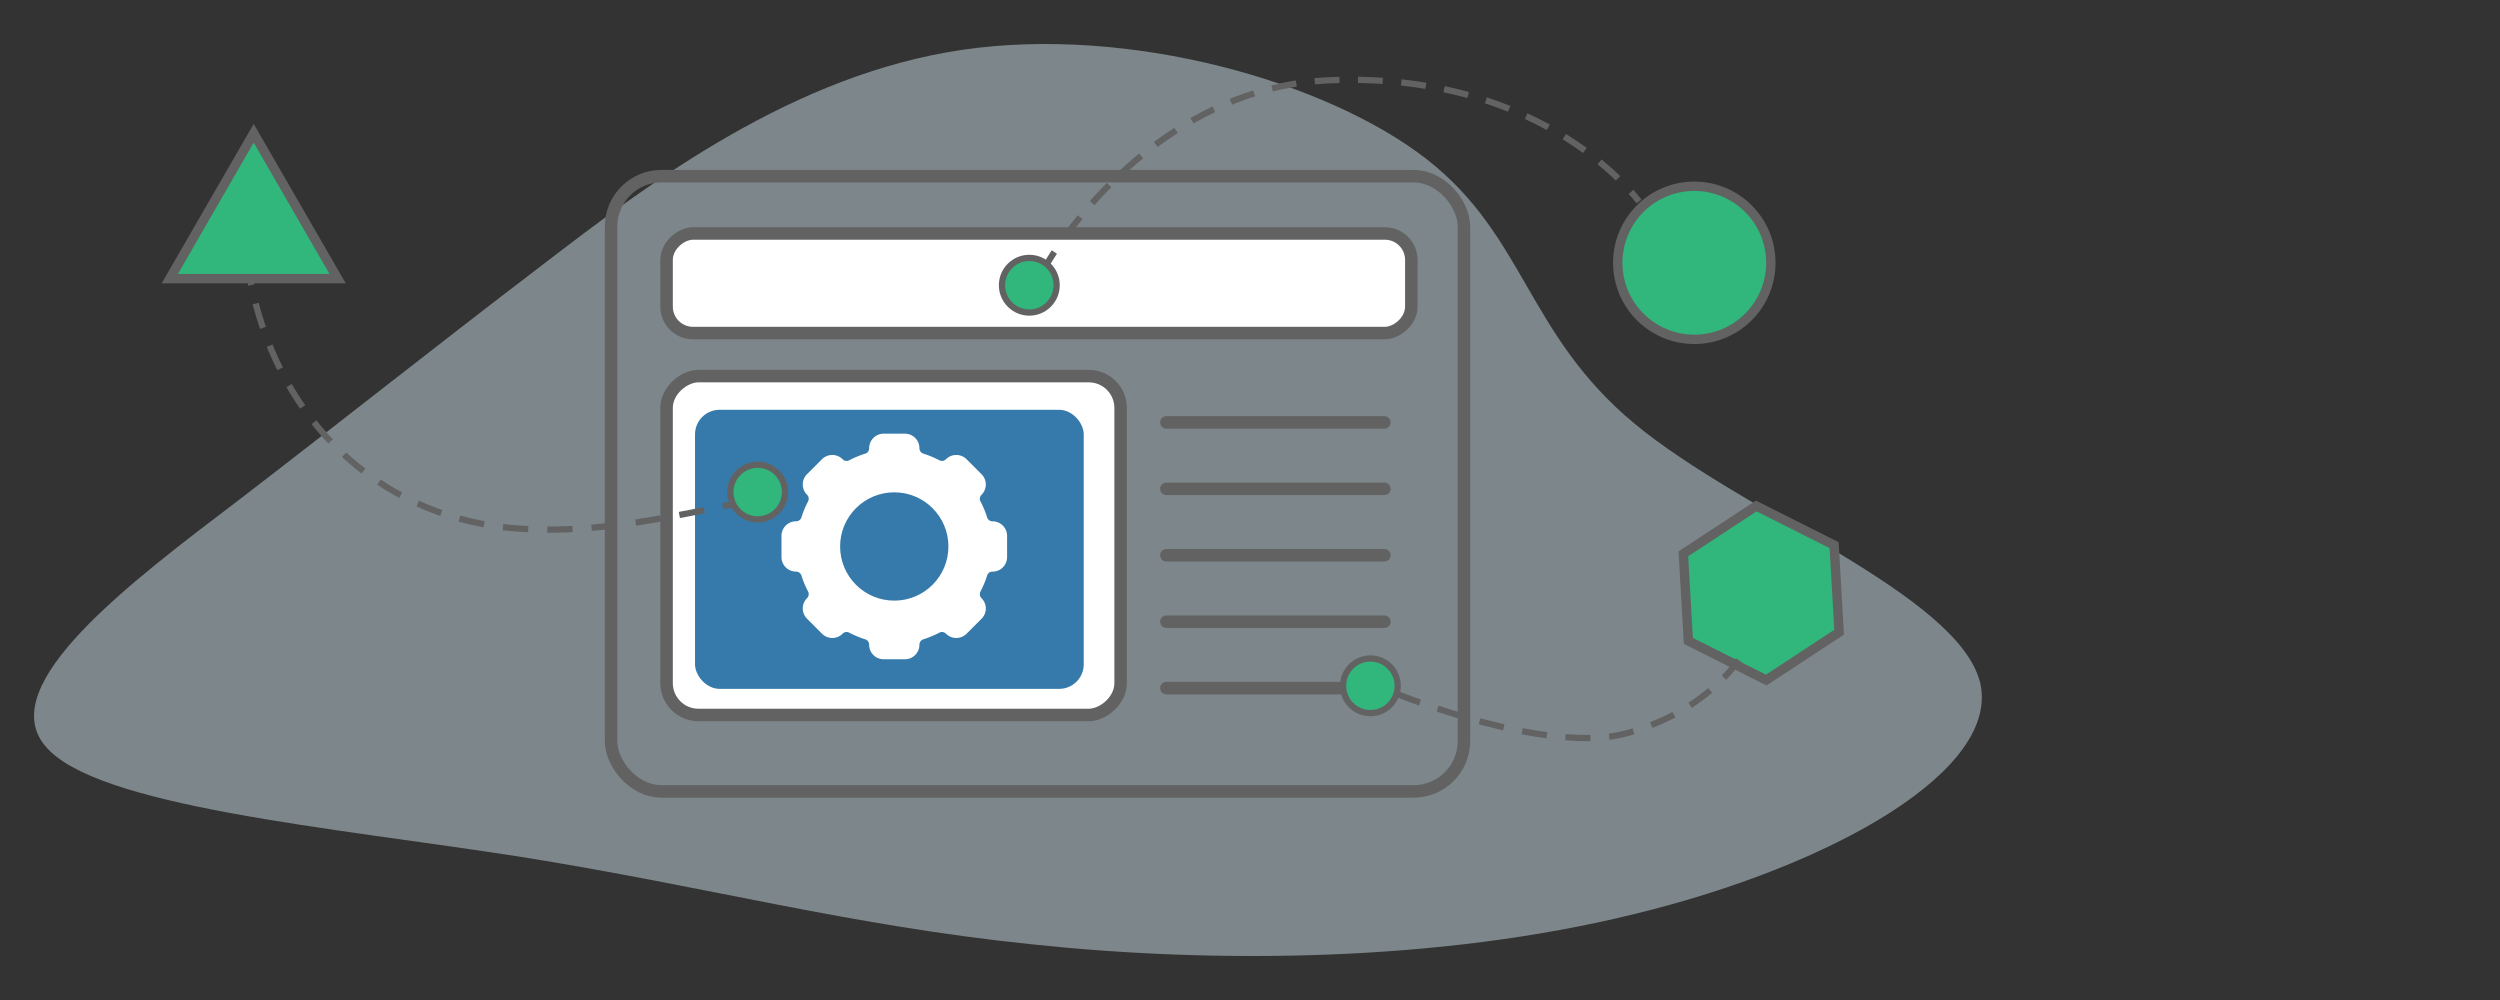
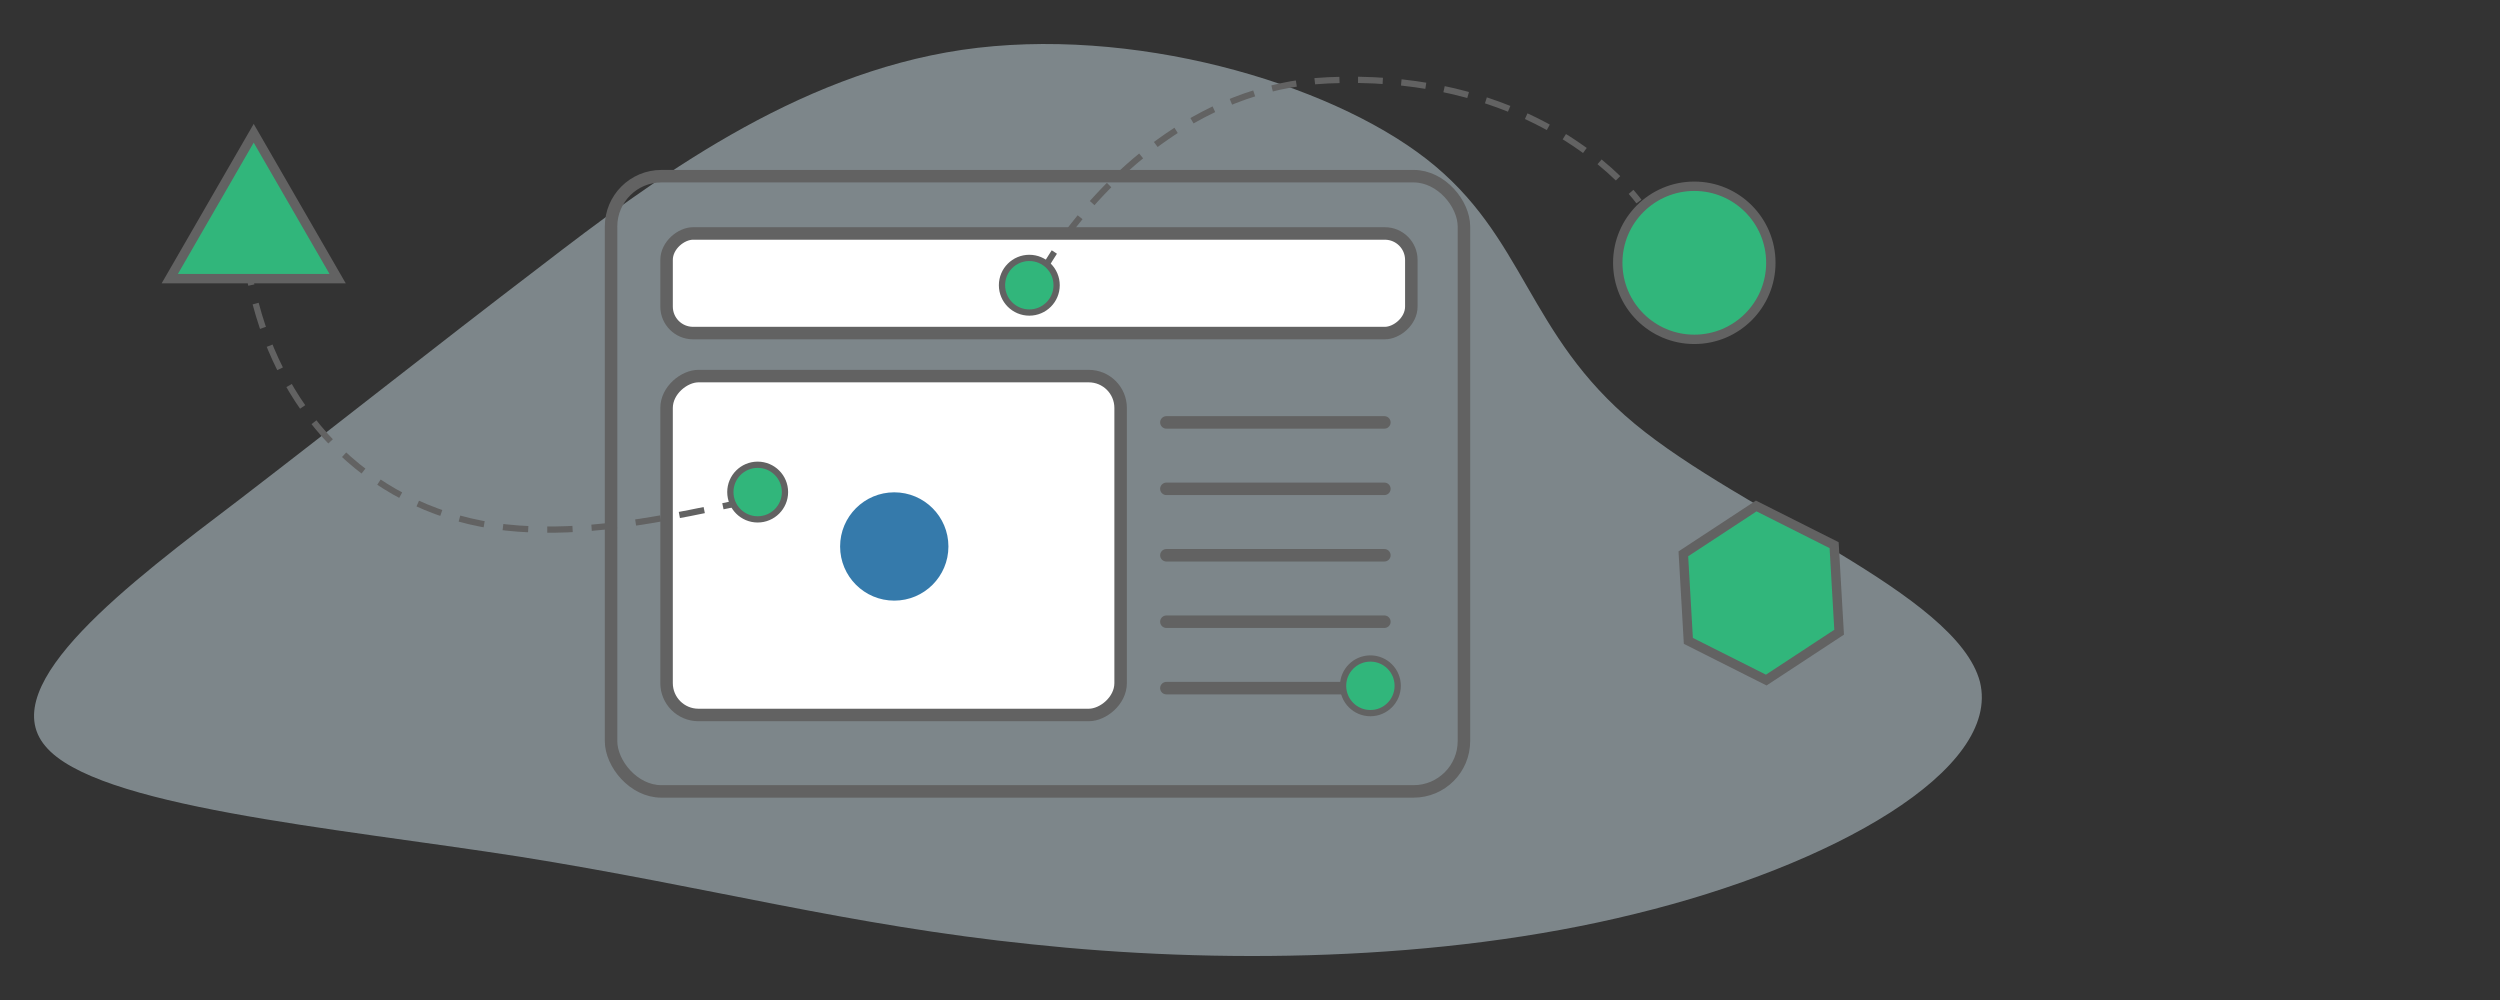
<svg xmlns="http://www.w3.org/2000/svg" viewBox="0 0 400 160">
  <rect x="0" y="0" width="400" height="160" fill="#333333" stroke="none" />
  <defs>
    <style>.cls-1{fill:#c9dae2;fill-opacity:0.5;}.cls-10,.cls-11,.cls-2,.cls-4,.cls-6,.cls-7{fill:none;}.cls-10,.cls-11,.cls-2,.cls-3,.cls-4,.cls-6,.cls-7,.cls-8,.cls-9{stroke:#626262;stroke-miterlimit:10;}.cls-2,.cls-3,.cls-4{stroke-width:2px;}.cls-12,.cls-3{fill:#fff;}.cls-4{stroke-linecap:round;}.cls-5{fill:#357aab;}.cls-7{stroke-dasharray:4.057 3.043;}.cls-8,.cls-9{fill:#31b67b;}.cls-9{stroke-width:1.5px;}.cls-10{stroke-dasharray:4 3;}.cls-11{stroke-dasharray:3.961 2.971;}</style>
  </defs>
  <g id="blobs">
-     <path id="bg" class="cls-1" d="M153.908,7.981c26.968-3.962,58.492,5.132,74.334,17.469s16.008,28.029,33.317,42.359,51.527,27.2,55.231,41.286c3.479,14.1-23.558,29.4-55.081,37.1-31.518,7.805-67.524,8-96.686,4.887-29.157-3.006-51.69-9.2-81.849-14.011-30.154-4.7-67.934-8-75.933-17.71-8.23-9.8,13.541-26.133,31.168-39.513,17.4-13.367,30.43-23.773,48.271-37.382C104.514,28.743,127.165,11.931,153.908,7.981Z" />
+     <path id="bg" class="cls-1" d="M153.908,7.981c26.968-3.962,58.492,5.132,74.334,17.469s16.008,28.029,33.317,42.359,51.527,27.2,55.231,41.286c3.479,14.1-23.558,29.4-55.081,37.1-31.518,7.805-67.524,8-96.686,4.887-29.157-3.006-51.69-9.2-81.849-14.011-30.154-4.7-67.934-8-75.933-17.71-8.23-9.8,13.541-26.133,31.168-39.513,17.4-13.367,30.43-23.773,48.271-37.382C104.514,28.743,127.165,11.931,153.908,7.981" />
  </g>
  <g id="images">
    <g id="system">
      <g id="system-2" data-name="system">
        <rect class="cls-2" x="97.769" y="28.189" width="136.461" height="98.437" rx="8.052" />
        <rect class="cls-3" x="158.263" y="-14.259" width="15.937" height="119.16" rx="4.233" transform="translate(211.553 -120.909) rotate(90)" />
        <rect class="cls-3" x="115.865" y="50.96" width="54.22" height="72.649" rx="5.096" transform="translate(230.26 -55.69) rotate(90)" />
        <line class="cls-4" x1="186.622" y1="67.585" x2="221.5" y2="67.585" />
        <line class="cls-4" x1="186.622" y1="78.214" x2="221.5" y2="78.214" />
        <line class="cls-4" x1="186.622" y1="88.844" x2="221.5" y2="88.844" />
        <line class="cls-4" x1="186.622" y1="99.473" x2="221.5" y2="99.473" />
        <line class="cls-4" x1="186.622" y1="110.102" x2="221.5" y2="110.102" />
-         <rect class="cls-5" x="111.204" y="65.567" width="62.193" height="44.651" rx="3.928" />
      </g>
      <g id="component">
        <path class="cls-6" d="M39.836,43.648q.171.99.374,1.965" />
        <path class="cls-7" d="M40.905,48.576c5.248,19.969,20.621,34.477,42.051,36,10.471.746,20.911-1.127,31.214-3.267" />
        <path class="cls-6" d="M115.664,81l1.959-.413" />
        <circle class="cls-8" cx="121.227" cy="78.731" r="4.371" />
        <polygon class="cls-9" points="40.592 21.322 27.164 44.581 54.021 44.581 40.592 21.322" />
      </g>
      <g id="component-2" data-name="component">
        <circle class="cls-8" cx="219.263" cy="109.73" r="4.371" />
        <polygon class="cls-9" points="294.26 101.154 282.599 108.812 270.136 102.541 269.336 88.613 280.997 80.956 293.459 87.226 294.26 101.154" />
-         <path class="cls-10" d="M223.447,111s24.076,9.9,36.917,6.3,17.792-11.71,17.792-11.71" />
      </g>
      <g id="component-3" data-name="component">
        <circle class="cls-9" cx="271.088" cy="42.048" r="12.247" />
        <circle class="cls-8" cx="164.69" cy="45.636" r="4.371" />
        <path class="cls-6" d="M167.635,42.015s.356-.626,1.059-1.693" />
        <path class="cls-11" d="M170.389,37.885c5.707-7.812,20.152-24.062,42.132-25.034,27.118-1.2,42.1,11.176,47.438,16.757" />
        <path class="cls-6" d="M260.967,30.7c.849.965,1.261,1.548,1.261,1.548" />
      </g>
      <g id="gear">
        <path class="cls-12" d="M158.812,83.413a.907.907,0,0,1-.866-.612,15.3,15.3,0,0,0-1.076-2.586.909.909,0,0,1,.179-1.054,2.32,2.32,0,0,0,0-3.282l0,0-2.4-2.406a2.333,2.333,0,0,0-3.289,0,.9.9,0,0,1-1.054.177,15.452,15.452,0,0,0-2.582-1.073.908.908,0,0,1-.615-.866,2.327,2.327,0,0,0-2.324-2.324h-3.4a2.334,2.334,0,0,0-2.323,2.344v.013a.858.858,0,0,1-.578.825,15.136,15.136,0,0,0-2.618,1.083.9.9,0,0,1-1.056-.181,2.331,2.331,0,0,0-3.287,0l-2.4,2.4a2.323,2.323,0,0,0,0,3.285l0,0a.909.909,0,0,1,.178,1.053,15.18,15.18,0,0,0-1.073,2.583.906.906,0,0,1-.867.615,2.327,2.327,0,0,0-2.325,2.326v3.4a2.327,2.327,0,0,0,2.322,2.324.907.907,0,0,1,.867.612,15.1,15.1,0,0,0,1.076,2.585.912.912,0,0,1-.179,1.055,2.32,2.32,0,0,0,0,3.282l0,0,2.4,2.406a2.329,2.329,0,0,0,3.288,0,.9.9,0,0,1,1.054-.178,15.551,15.551,0,0,0,2.583,1.074.908.908,0,0,1,.615.866,2.326,2.326,0,0,0,2.323,2.324h3.4a2.328,2.328,0,0,0,2.324-2.323.908.908,0,0,1,.615-.866,15.465,15.465,0,0,0,2.582-1.076.9.9,0,0,1,1.056.181,2.331,2.331,0,0,0,3.287,0l2.4-2.4a2.322,2.322,0,0,0,0-3.284l0,0a.909.909,0,0,1-.179-1.056,15.424,15.424,0,0,0,1.084-2.619.867.867,0,0,1,.858-.578,2.328,2.328,0,0,0,2.323-2.324v-3.4A2.327,2.327,0,0,0,158.812,83.413Z" />
        <circle class="cls-5" cx="143.082" cy="87.436" r="8.665" />
      </g>
    </g>
  </g>
</svg>